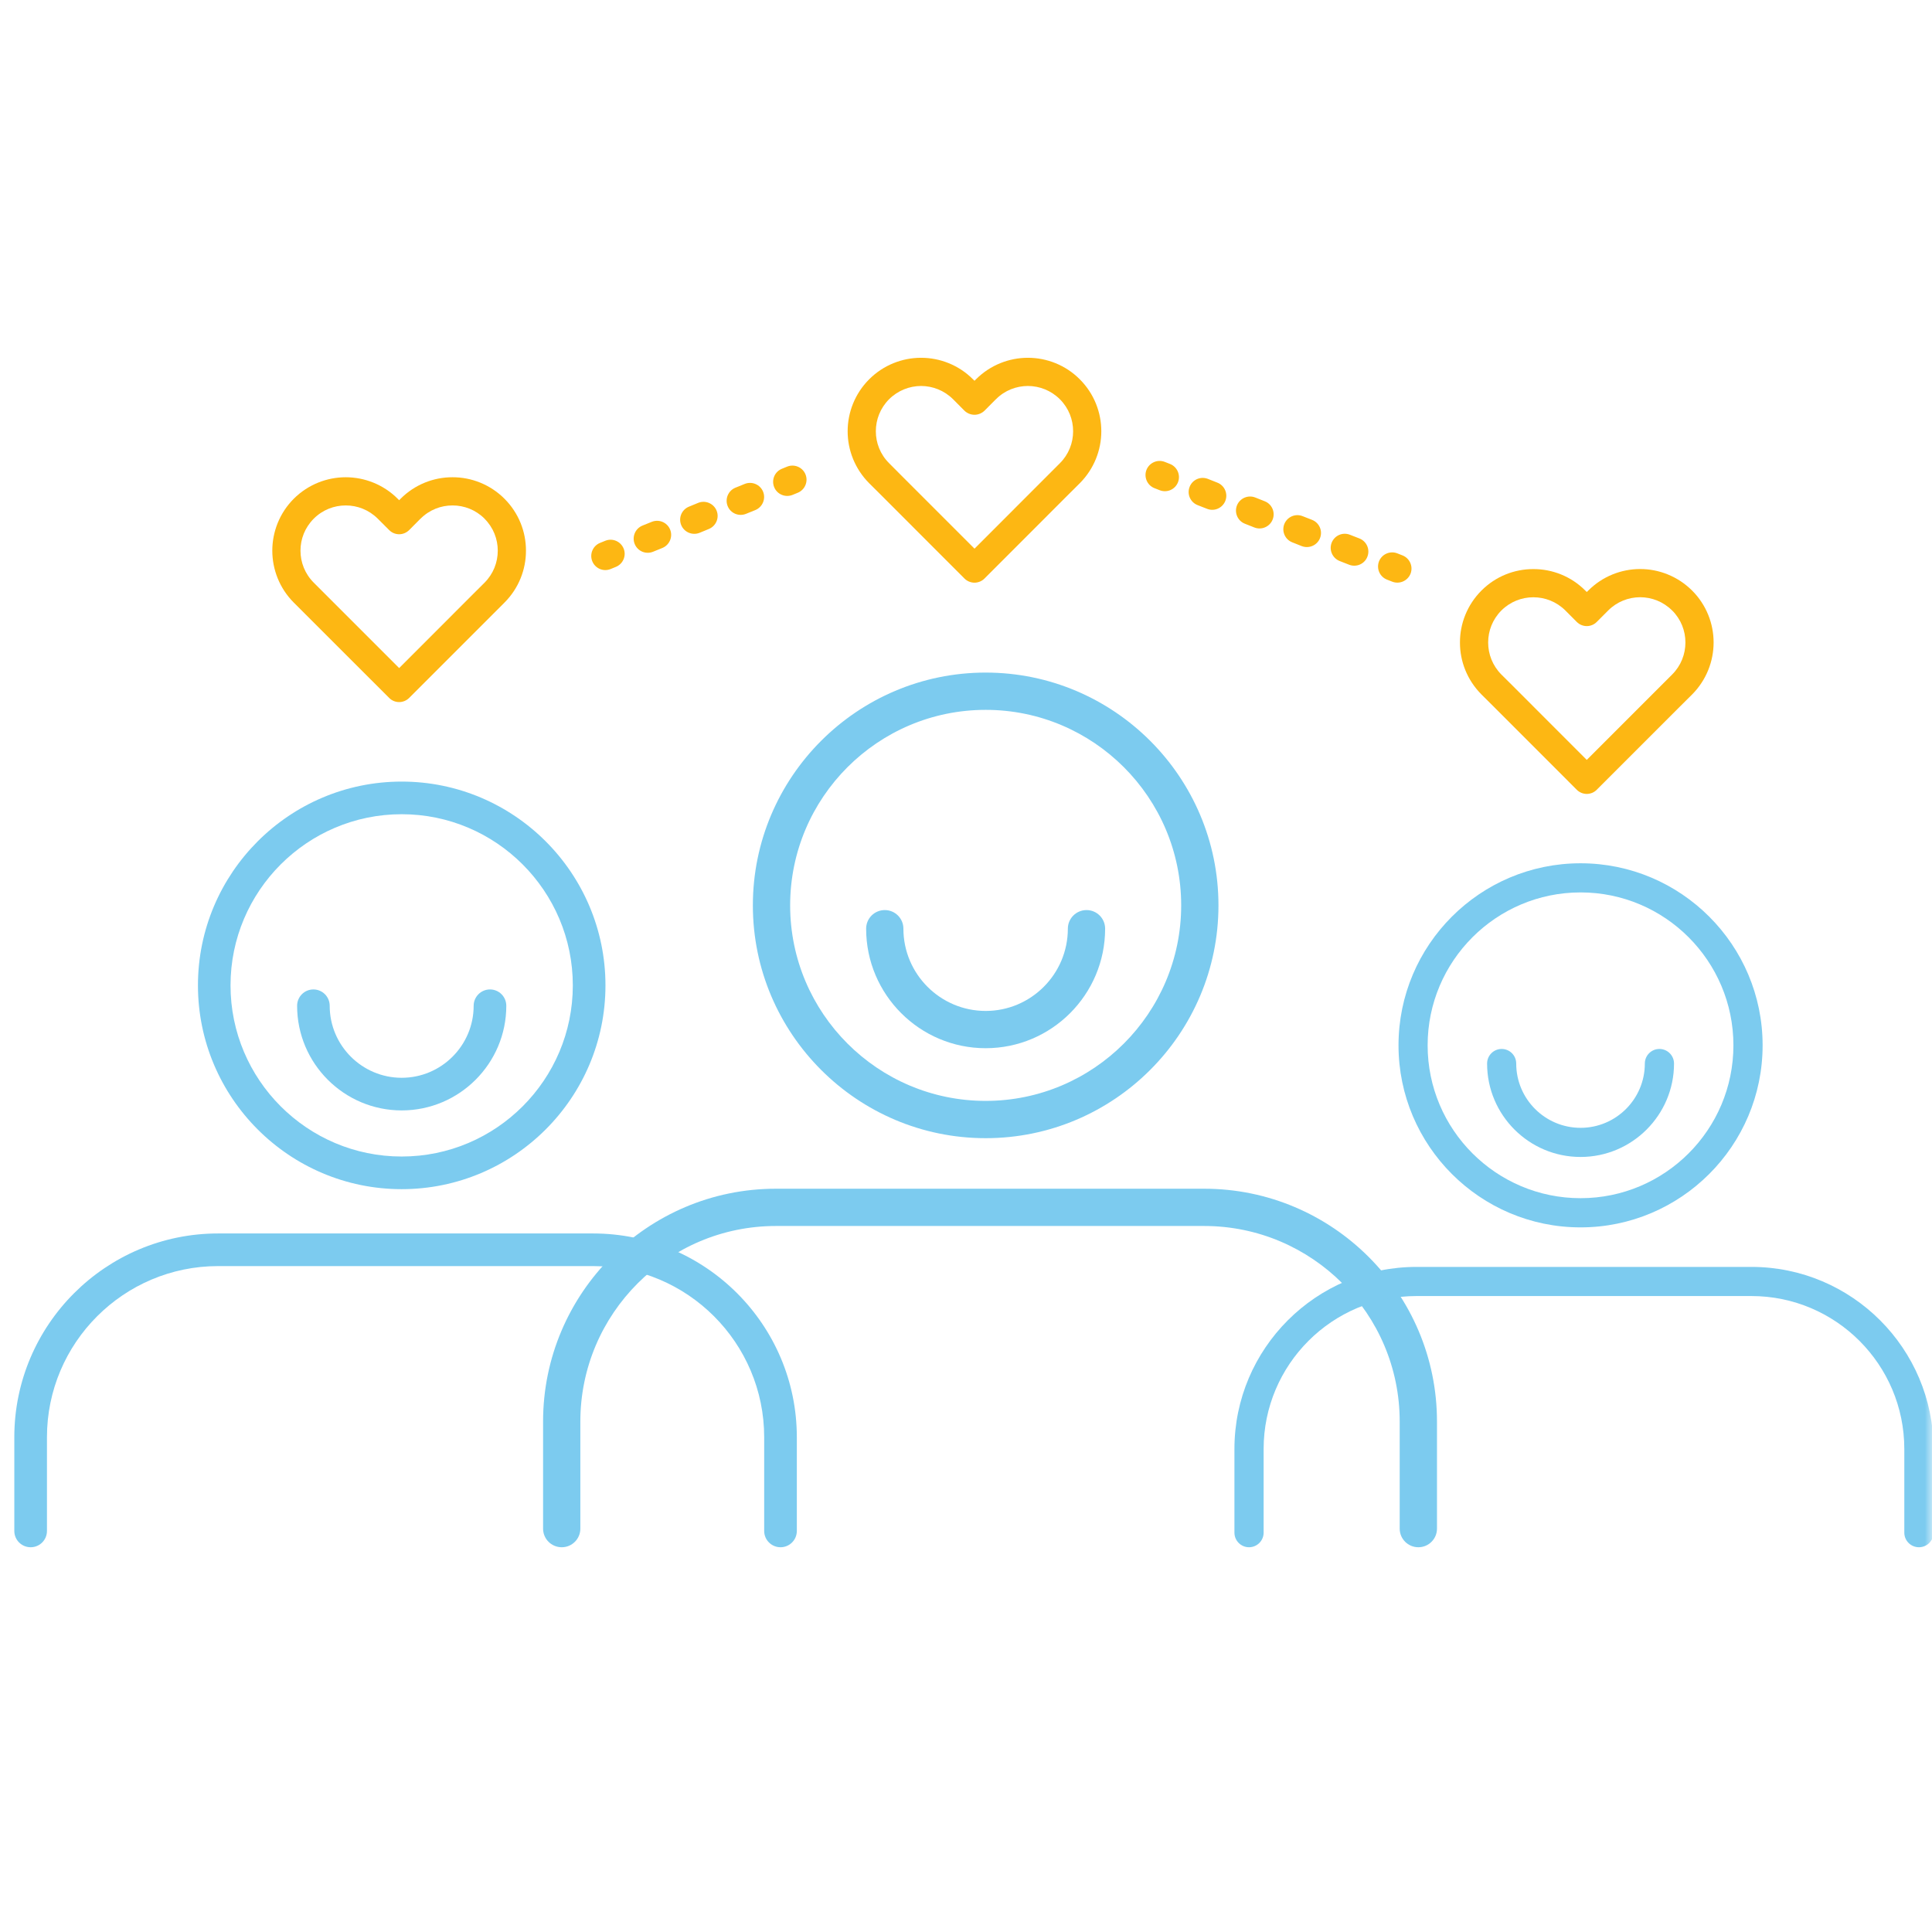
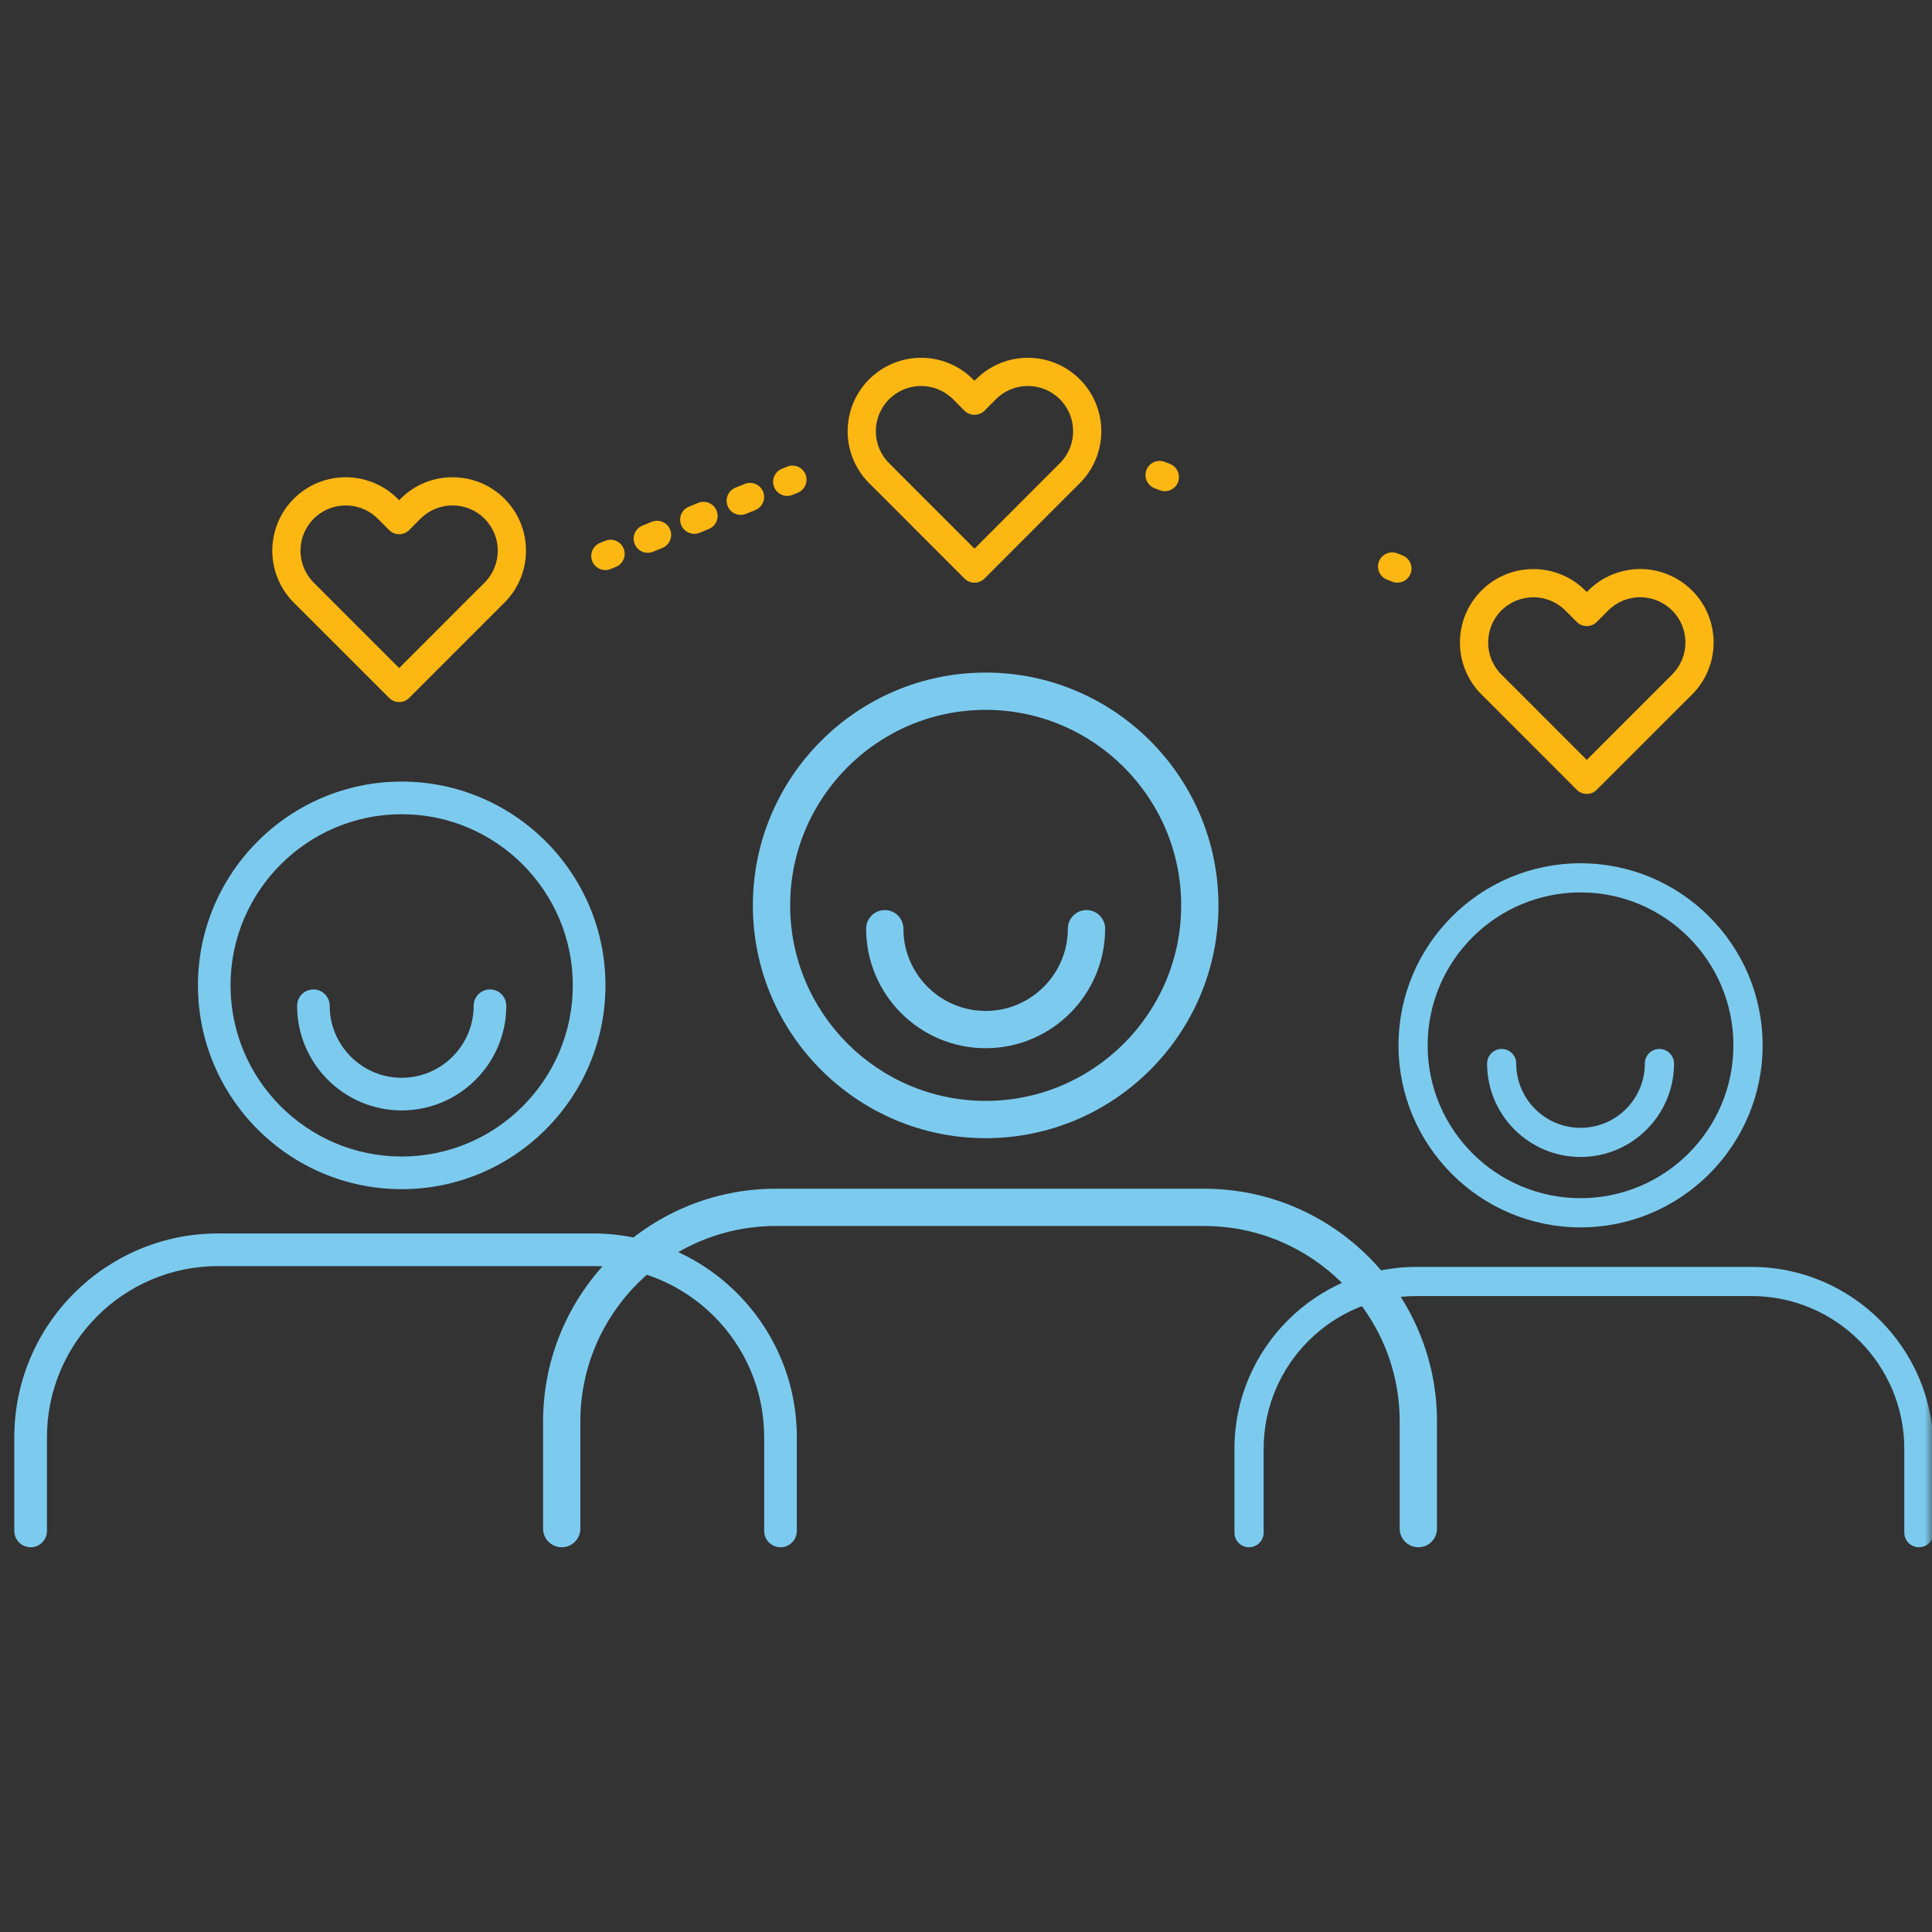
<svg xmlns="http://www.w3.org/2000/svg" width="135" height="135" viewBox="0 0 135 135" fill="none">
  <rect x="0" y="0" width="135" height="135" fill="#333333" stroke="none" />
  <g clip-path="url(#clip0_3442_88837)">
-     <rect width="135" height="135" fill="white" />
    <mask id="mask0_3442_88837" style="mask-type:alpha" maskUnits="userSpaceOnUse" x="0" y="0" width="135" height="135">
      <rect width="135" height="135" fill="#D9D9D9" />
    </mask>
    <g mask="url(#mask0_3442_88837)">
      <path d="M99.11 108.115C98.388 108.115 97.805 107.533 97.805 106.815V99.329C97.805 91.796 91.677 85.667 84.143 85.667H54.214C46.681 85.667 40.552 91.796 40.552 99.329V106.815C40.552 107.533 39.97 108.115 39.252 108.115C38.53 108.115 37.948 107.533 37.948 106.815V99.329C37.948 90.36 45.245 83.063 54.214 83.063H84.143C93.113 83.063 100.41 90.36 100.41 99.329V106.815C100.41 107.533 99.828 108.115 99.11 108.115Z" fill="#7CCBEF" />
      <path d="M68.874 49.602C61.341 49.602 55.212 55.73 55.212 63.264C55.212 70.797 61.341 76.926 68.874 76.926C76.408 76.926 82.536 70.797 82.536 63.264C82.536 55.73 76.408 49.602 68.874 49.602ZM68.874 79.531C59.905 79.531 52.607 72.233 52.607 63.264C52.607 54.294 59.905 46.997 68.874 46.997C77.844 46.997 85.141 54.294 85.141 63.264C85.141 72.233 77.844 79.531 68.874 79.531Z" fill="#7CCBEF" />
      <path d="M68.874 73.244C64.269 73.244 60.522 69.497 60.522 64.892C60.522 64.174 61.104 63.592 61.827 63.592C62.544 63.592 63.126 64.174 63.126 64.892C63.126 68.061 65.705 70.64 68.874 70.64C72.043 70.64 74.617 68.061 74.617 64.892C74.617 64.174 75.204 63.592 75.922 63.592C76.64 63.592 77.222 64.174 77.222 64.892C77.222 69.497 73.479 73.244 68.874 73.244Z" fill="#7CCBEF" />
      <path d="M54.541 108.115C53.911 108.115 53.398 107.607 53.398 106.977V100.428C53.398 93.832 48.036 88.469 41.439 88.469H15.24C8.647 88.469 3.281 93.832 3.281 100.428V106.977C3.281 107.607 2.773 108.115 2.142 108.115C1.512 108.115 1 107.607 1 106.977V100.428C1 92.575 7.391 86.189 15.24 86.189H41.439C49.292 86.189 55.679 92.575 55.679 100.428V106.977C55.679 107.607 55.167 108.115 54.541 108.115Z" fill="#7CCBEF" />
      <path d="M28.067 56.894C21.475 56.894 16.108 62.261 16.108 68.854C16.108 75.451 21.475 80.813 28.067 80.813C34.664 80.813 40.026 75.451 40.026 68.854C40.026 62.261 34.664 56.894 28.067 56.894ZM28.067 83.094C20.218 83.094 13.832 76.707 13.832 68.854C13.832 61.005 20.218 54.614 28.067 54.614C35.92 54.614 42.307 61.005 42.307 68.854C42.307 76.707 35.92 83.094 28.067 83.094Z" fill="#7CCBEF" />
      <path d="M28.067 77.591C24.04 77.591 20.761 74.312 20.761 70.281C20.761 69.65 21.269 69.138 21.899 69.138C22.53 69.138 23.038 69.65 23.038 70.281C23.038 73.052 25.296 75.311 28.067 75.311C30.843 75.311 33.097 73.052 33.097 70.281C33.097 69.65 33.609 69.138 34.239 69.138C34.87 69.138 35.378 69.65 35.378 70.281C35.378 74.312 32.099 77.591 28.067 77.591Z" fill="#7CCBEF" />
      <path d="M134.085 108.115C133.525 108.115 133.065 107.66 133.065 107.095V101.247C133.065 95.355 128.276 90.562 122.384 90.562H98.978C93.09 90.562 88.297 95.355 88.297 101.247V107.095C88.297 107.66 87.837 108.115 87.277 108.115C86.716 108.115 86.257 107.66 86.257 107.095V101.247C86.257 94.234 91.965 88.526 98.978 88.526H122.384C129.397 88.526 135.105 94.234 135.105 101.247V107.095C135.105 107.66 134.65 108.115 134.085 108.115Z" fill="#7CCBEF" />
      <path d="M110.443 62.358C104.551 62.358 99.757 67.151 99.757 73.043C99.757 78.935 104.551 83.724 110.443 83.724C116.335 83.724 121.124 78.935 121.124 73.043C121.124 67.151 116.335 62.358 110.443 62.358ZM110.443 85.764C103.426 85.764 97.722 80.056 97.722 73.043C97.722 66.026 103.426 60.322 110.443 60.322C117.455 60.322 123.164 66.026 123.164 73.043C123.164 80.056 117.455 85.764 110.443 85.764Z" fill="#7CCBEF" />
      <path d="M110.443 80.844C106.84 80.844 103.912 77.915 103.912 74.317C103.912 73.752 104.367 73.297 104.931 73.297C105.492 73.297 105.947 73.752 105.947 74.317C105.947 76.794 107.965 78.808 110.443 78.808C112.92 78.808 114.934 76.794 114.934 74.317C114.934 73.752 115.389 73.297 115.954 73.297C116.514 73.297 116.974 73.752 116.974 74.317C116.974 77.915 114.041 80.844 110.443 80.844Z" fill="#7CCBEF" />
      <path d="M74.757 27.202L75.453 26.506C74.455 25.503 73.133 25 71.825 25C70.516 25 69.198 25.503 68.195 26.506L68.892 27.202L68.222 26.48L68.195 26.506L68.095 26.607L67.99 26.506C66.992 25.503 65.67 25 64.361 25C63.052 25 61.734 25.503 60.732 26.506C59.734 27.504 59.23 28.826 59.23 30.135C59.23 31.444 59.734 32.761 60.732 33.764L61.533 34.56L67.394 40.426C67.578 40.61 67.832 40.715 68.095 40.715C68.353 40.715 68.607 40.61 68.791 40.426L74.652 34.56L75.453 33.764C76.451 32.761 76.955 31.444 76.955 30.135C76.955 28.826 76.456 27.508 75.453 26.506L75.427 26.48L74.757 27.202L74.061 27.898C74.679 28.52 74.985 29.321 74.985 30.135C74.985 30.945 74.679 31.75 74.061 32.367L73.26 33.168L68.095 38.338L62.925 33.168L62.128 32.367C61.507 31.75 61.2 30.945 61.2 30.135C61.2 29.321 61.507 28.52 62.124 27.898C62.746 27.281 63.551 26.974 64.361 26.97C65.175 26.974 65.976 27.281 66.598 27.898L67.394 28.699C67.578 28.878 67.832 28.983 68.095 28.983C68.353 28.983 68.607 28.878 68.791 28.699L69.588 27.898L68.892 27.202L69.561 27.924L69.566 27.92L69.592 27.898C70.209 27.276 71.01 26.974 71.825 26.97C72.639 26.974 73.44 27.281 74.061 27.898L74.088 27.924L74.757 27.202Z" fill="#FDB713" />
      <path d="M117.542 41.963L118.239 41.267C117.236 40.269 115.919 39.761 114.61 39.761C113.301 39.761 111.979 40.264 110.981 41.267L111.677 41.963L111.007 41.241L110.981 41.267L110.876 41.367L110.775 41.267C109.777 40.264 108.455 39.761 107.146 39.765C105.837 39.761 104.515 40.264 103.517 41.267C102.519 42.265 102.011 43.587 102.016 44.896C102.011 46.205 102.519 47.522 103.517 48.525L104.318 49.321L110.18 55.187C110.363 55.371 110.617 55.476 110.876 55.476C111.138 55.476 111.392 55.371 111.572 55.187L117.438 49.321L118.239 48.525C119.237 47.522 119.74 46.2 119.74 44.891C119.74 43.583 119.237 42.265 118.239 41.267L118.212 41.241L117.542 41.963L116.868 42.685H116.873L117.542 41.963L116.847 42.659C117.464 43.281 117.77 44.082 117.77 44.891C117.77 45.706 117.464 46.511 116.842 47.133L116.045 47.929L110.876 53.099L105.71 47.929L104.909 47.133C104.292 46.511 103.986 45.706 103.986 44.896C103.986 44.082 104.292 43.281 104.909 42.659C105.531 42.042 106.332 41.735 107.146 41.735C107.956 41.735 108.761 42.042 109.383 42.659L110.18 43.46C110.363 43.644 110.617 43.749 110.876 43.749C111.138 43.749 111.392 43.644 111.572 43.46L112.373 42.659L111.677 41.963L112.347 42.685L112.373 42.659C112.994 42.037 113.795 41.735 114.61 41.731C115.42 41.735 116.225 42.042 116.842 42.659L116.868 42.685L117.542 41.963Z" fill="#FDB713" />
      <path d="M34.554 35.545L35.25 34.849C34.252 33.851 32.93 33.344 31.621 33.348C30.312 33.344 28.995 33.847 27.992 34.849L27.966 34.876V34.88L28.688 35.545L27.992 34.849L27.892 34.954L27.787 34.849C26.788 33.851 25.467 33.348 24.158 33.348C22.849 33.348 21.531 33.851 20.529 34.849C19.531 35.847 19.027 37.169 19.027 38.478C19.027 39.787 19.531 41.109 20.529 42.107L21.33 42.908L27.196 48.77C27.375 48.954 27.629 49.059 27.892 49.059C28.15 49.059 28.404 48.954 28.588 48.77L34.449 42.908L35.25 42.107C36.248 41.109 36.756 39.792 36.752 38.478C36.756 37.169 36.253 35.852 35.25 34.849L34.554 35.55L35.277 34.88L35.25 34.849L34.554 35.545L33.828 36.215H33.832L33.858 36.246C34.475 36.863 34.782 37.669 34.782 38.478C34.782 39.292 34.475 40.094 33.858 40.715L33.057 41.512L27.892 46.682L22.722 41.512L21.925 40.715C21.304 40.094 20.997 39.292 20.997 38.478C20.997 37.664 21.304 36.863 21.925 36.241C22.543 35.624 23.348 35.318 24.158 35.318C24.972 35.318 25.773 35.624 26.395 36.241L27.196 37.042C27.38 37.226 27.629 37.331 27.892 37.331C28.154 37.331 28.399 37.226 28.588 37.042L29.384 36.241L29.411 36.215H29.415L28.688 35.545L29.389 36.241C30.006 35.624 30.807 35.318 31.621 35.318C32.436 35.318 33.237 35.624 33.858 36.241L34.554 35.545Z" fill="#FDB713" />
      <path d="M42.67 39.761L43.034 39.612C43.537 39.406 43.782 38.833 43.577 38.33C43.371 37.826 42.797 37.581 42.294 37.787L41.926 37.936C41.423 38.141 41.182 38.719 41.388 39.223C41.594 39.726 42.167 39.967 42.67 39.761Z" fill="#FDB713" />
      <path d="M45.634 38.553L46.282 38.29C46.785 38.084 47.03 37.506 46.825 37.003C46.619 36.5 46.045 36.259 45.538 36.465L44.89 36.727C44.386 36.933 44.146 37.511 44.351 38.014C44.557 38.518 45.13 38.758 45.634 38.553ZM48.882 37.231L49.53 36.964C50.033 36.758 50.278 36.184 50.073 35.681C49.867 35.178 49.289 34.932 48.786 35.138L48.138 35.405C47.634 35.611 47.394 36.184 47.599 36.688C47.805 37.191 48.379 37.432 48.882 37.231ZM52.13 35.904L52.778 35.642C53.281 35.436 53.526 34.858 53.321 34.355C53.115 33.851 52.537 33.611 52.034 33.816L51.386 34.079C50.883 34.285 50.642 34.862 50.847 35.366C51.049 35.869 51.627 36.11 52.13 35.904Z" fill="#FDB713" />
      <path d="M55.378 34.582L55.742 34.433C56.245 34.228 56.49 33.65 56.284 33.146C56.078 32.643 55.501 32.402 54.997 32.608L54.634 32.757C54.13 32.962 53.89 33.536 54.096 34.039C54.297 34.543 54.875 34.784 55.378 34.582Z" fill="#FDB713" />
      <path d="M80.667 34.11L81.035 34.254C81.543 34.455 82.112 34.206 82.313 33.698C82.51 33.19 82.261 32.621 81.757 32.42L81.389 32.275C80.882 32.078 80.313 32.328 80.111 32.831C79.914 33.339 80.164 33.913 80.667 34.11Z" fill="#FDB713" />
-       <path d="M83.683 35.296L84.344 35.554C84.847 35.756 85.421 35.506 85.622 34.998C85.819 34.495 85.57 33.921 85.062 33.724L84.401 33.462C83.897 33.265 83.324 33.51 83.127 34.018C82.925 34.526 83.175 35.095 83.683 35.296ZM86.988 36.596L87.653 36.859C88.156 37.056 88.73 36.806 88.927 36.303C89.128 35.795 88.879 35.221 88.371 35.025L87.71 34.762C87.207 34.565 86.633 34.814 86.432 35.318C86.235 35.826 86.484 36.399 86.988 36.596ZM90.297 37.896L90.958 38.159C91.466 38.356 92.039 38.106 92.236 37.603C92.438 37.095 92.188 36.526 91.68 36.325L91.019 36.066C90.512 35.865 89.943 36.115 89.741 36.622C89.544 37.126 89.794 37.699 90.297 37.896ZM93.607 39.201L94.267 39.459C94.775 39.66 95.349 39.411 95.546 38.903C95.747 38.395 95.498 37.826 94.99 37.625L94.329 37.367C93.821 37.165 93.252 37.415 93.051 37.922C92.854 38.43 93.103 38.999 93.607 39.201Z" fill="#FDB713" />
      <path d="M96.916 40.501L97.284 40.645C97.787 40.842 98.36 40.593 98.562 40.089C98.759 39.581 98.509 39.012 98.006 38.811L97.638 38.666C97.13 38.469 96.561 38.719 96.36 39.222C96.163 39.73 96.408 40.299 96.916 40.501Z" fill="#FDB713" />
    </g>
  </g>
  <defs>
    <clipPath id="clip0_3442_88837">
      <rect width="135" height="135" fill="white" />
    </clipPath>
  </defs>
</svg>